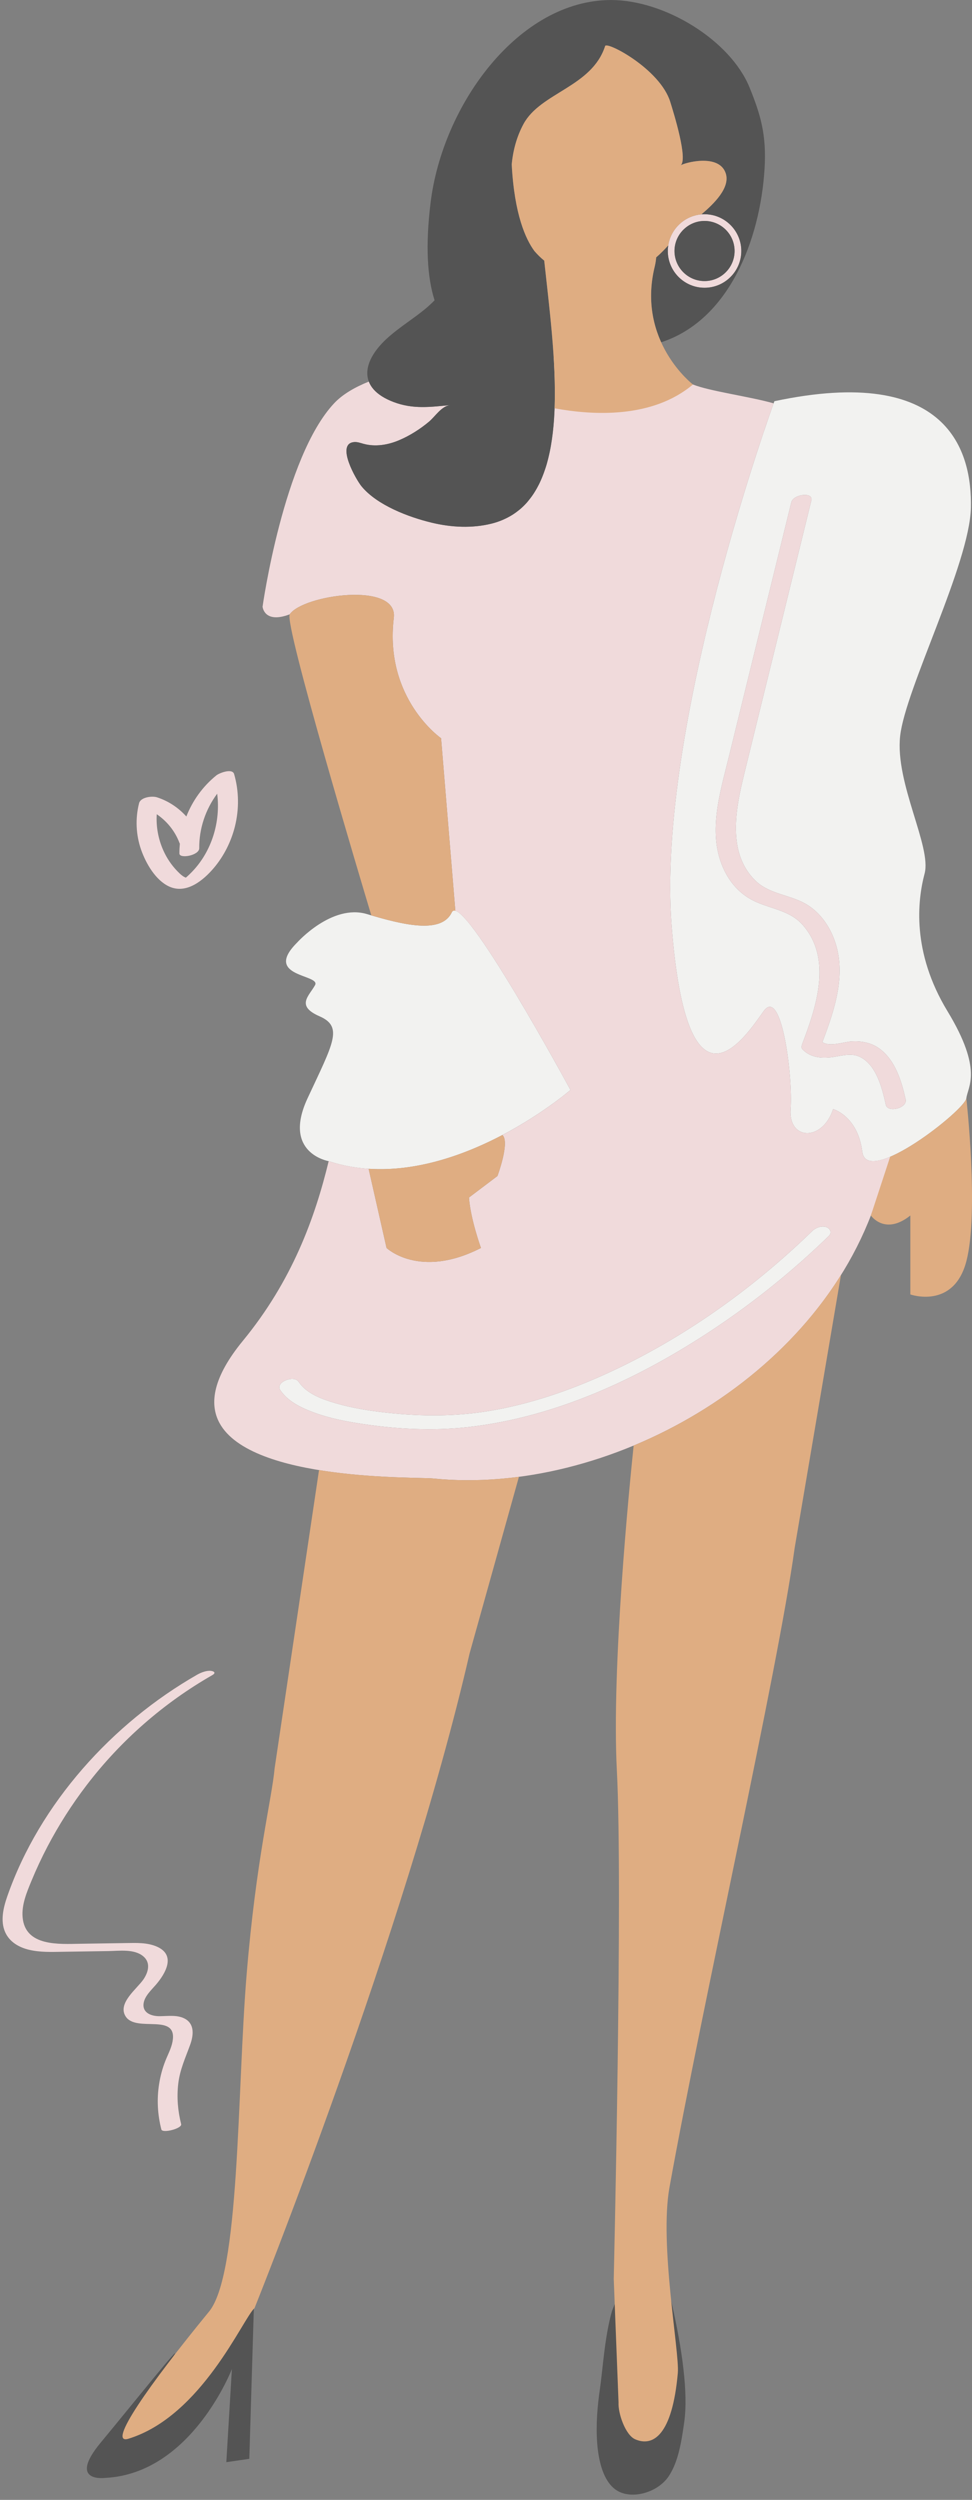
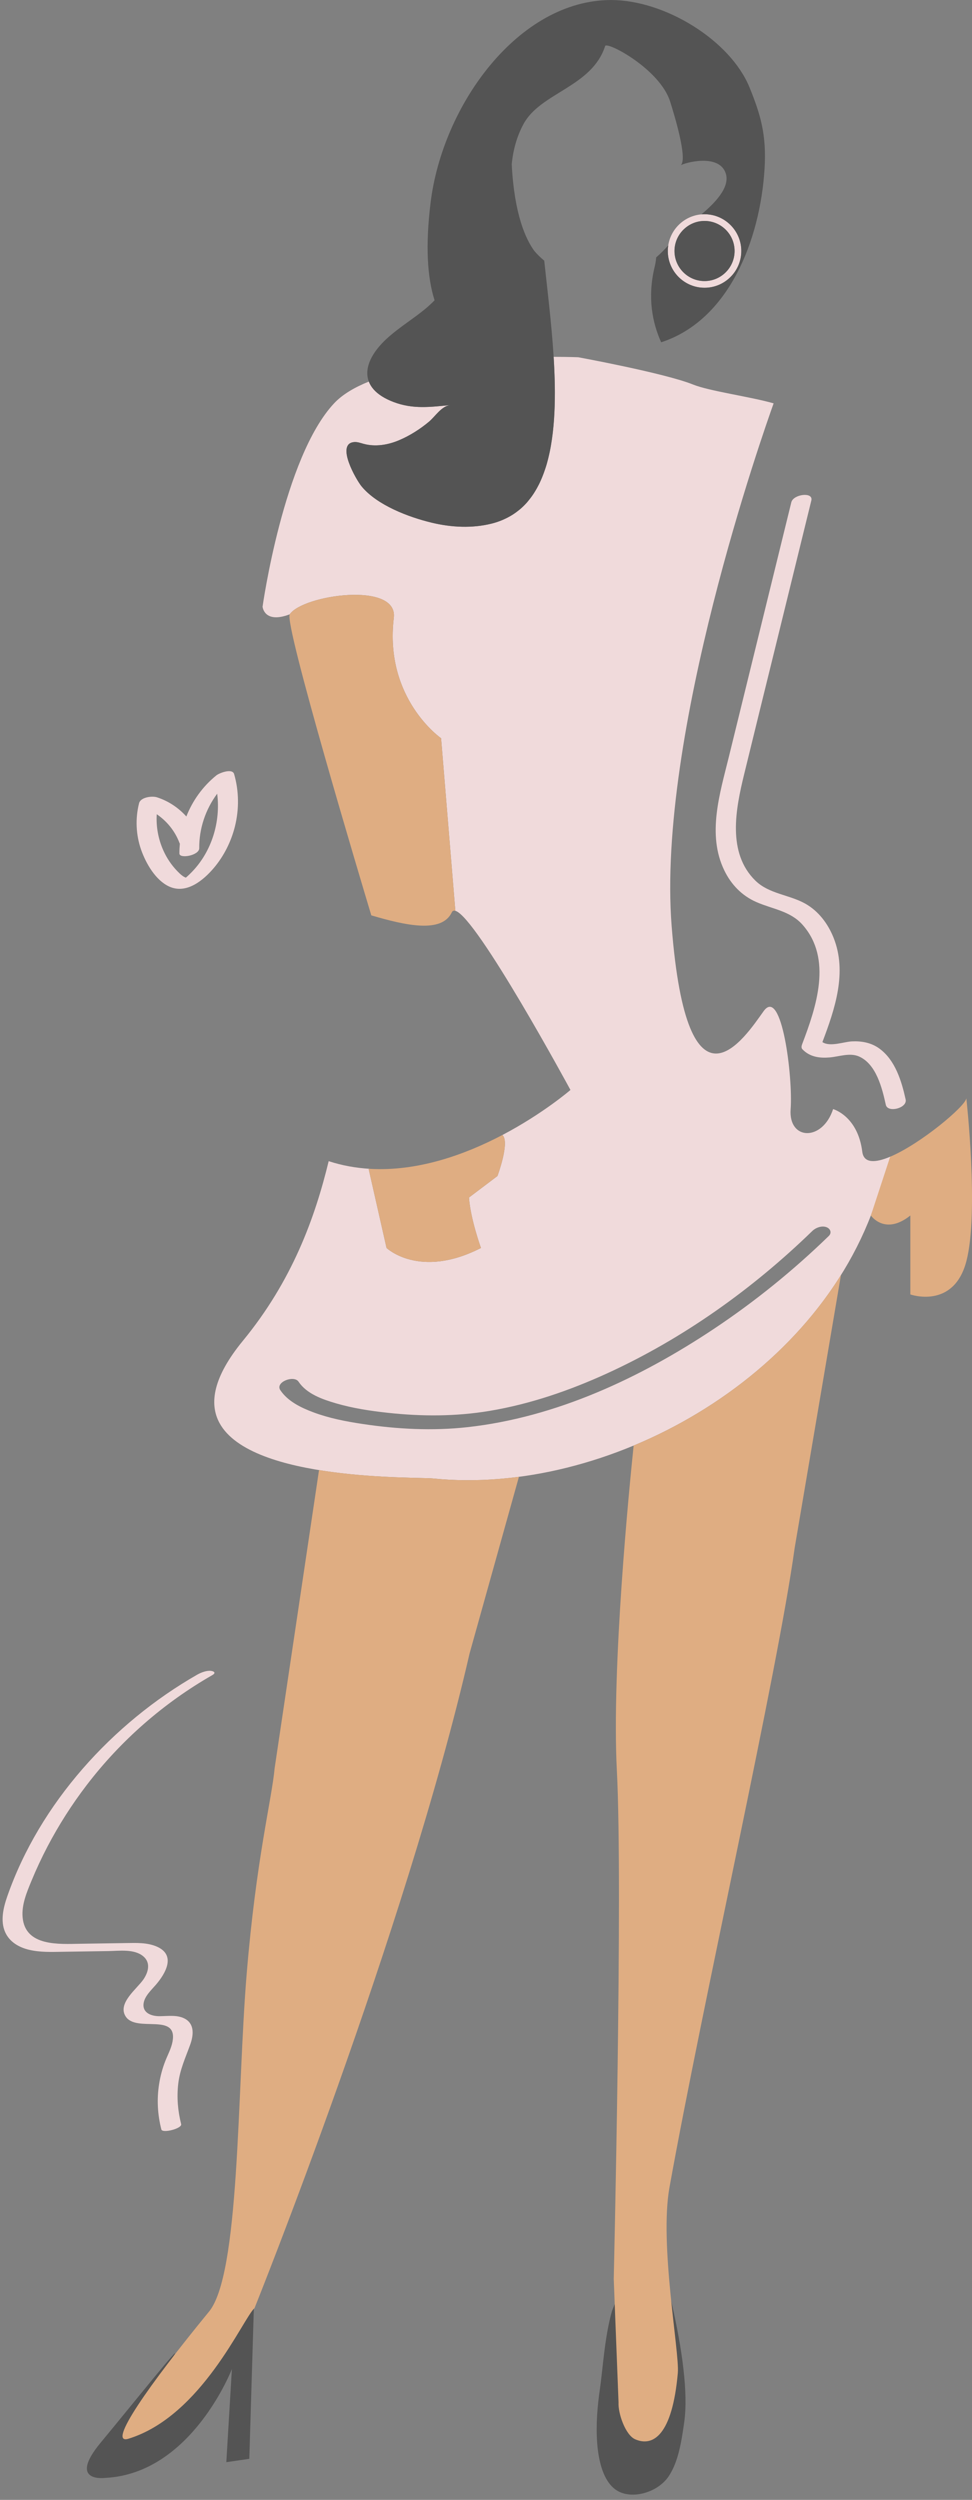
<svg xmlns="http://www.w3.org/2000/svg" fill="#000000" height="383.8" preserveAspectRatio="xMidYMid meet" version="1" viewBox="-0.4 0.0 149.3 383.8" width="149.3" zoomAndPan="magnify">
  <rect x="-0.4" y="0.0" width="149.3" height="383.8" fill="#808080" stroke="none" />
  <defs>
    <clipPath id="a">
-       <path d="M 42 60 L 148.898 60 L 148.898 220 L 42 220 Z M 42 60" />
-     </clipPath>
+       </clipPath>
    <clipPath id="b">
      <path d="M 133 168 L 148.898 168 L 148.898 200 L 133 200 Z M 133 168" />
    </clipPath>
  </defs>
  <g>
    <g clip-path="url(#a)" id="change1_1">
      <path d="M 126.535 188.402 C 125.816 188.141 124.906 188.473 124.383 188.98 C 115.199 197.898 104.523 205.516 92.863 210.848 C 87.109 213.48 81.043 215.57 74.789 216.613 C 69.59 217.48 64.398 217.473 59.176 216.906 C 56.492 216.617 53.809 216.207 51.215 215.453 C 49.137 214.844 46.723 214.016 45.457 212.129 C 44.754 211.074 41.828 212.184 42.656 213.426 C 43.816 215.156 45.848 216.125 47.738 216.832 C 50.172 217.742 52.766 218.242 55.328 218.625 C 60.625 219.422 66.051 219.699 71.379 219.113 C 85.023 217.609 97.953 211.543 109.27 204.008 C 115.566 199.816 121.473 195.031 126.898 189.762 C 127.414 189.266 127.141 188.621 126.535 188.402 Z M 134.664 160.977 C 133.426 160.078 131.949 159.809 130.445 159.883 C 129.191 159.945 127.09 160.773 125.922 159.992 C 127.844 154.914 129.762 149.27 127.633 143.957 C 126.77 141.805 125.316 139.863 123.262 138.719 C 120.797 137.348 117.727 137.246 115.637 135.211 C 111.25 130.926 112.609 124.172 113.895 118.898 C 115.504 112.289 117.137 105.688 118.762 99.082 C 120.582 91.668 122.402 84.254 124.223 76.836 C 124.559 75.473 121.457 75.867 121.148 77.113 C 117.941 90.172 114.734 103.23 111.531 116.285 C 110.16 121.859 108.184 128.117 110.848 133.621 C 111.902 135.805 113.555 137.52 115.789 138.496 C 118.254 139.578 120.992 139.855 122.871 141.977 C 127.5 147.199 124.973 154.629 122.809 160.316 C 122.719 160.562 122.641 160.875 122.855 161.098 C 123.992 162.277 125.48 162.48 127.059 162.344 C 128.516 162.215 130.152 161.578 131.562 162.207 C 134.203 163.387 135.102 167.078 135.66 169.613 C 135.945 170.91 139 170.129 138.707 168.797 C 138.09 165.988 137.109 162.746 134.664 160.977 Z M 137.863 113 C 137.062 120.246 142.723 129.98 141.621 134.113 C 140.523 138.246 139.621 146.168 145.133 155.246 C 150.645 164.324 148.234 166.836 148.031 168.621 C 147.828 170.41 132.734 182.336 132.047 176.824 C 131.355 171.312 127.566 170.277 127.566 170.277 C 125.934 175.285 120.676 175.102 121.043 170.277 C 121.406 165.457 119.691 151.344 116.891 155.246 C 114.086 159.148 105.18 173.035 102.766 142.188 C 100.355 111.34 118.547 61.598 118.547 61.598 C 145.352 55.906 148.922 69.359 148.727 77.969 C 148.535 86.578 138.664 105.754 137.863 113 Z M 45.223 144.727 C 45.223 144.727 50.57 138.723 55.973 140.34 C 61.379 141.953 67.395 143.48 69 140.062 C 70.609 136.648 87.223 167.34 87.223 167.34 C 87.223 167.34 67.84 184.113 50.07 178.266 C 50.07 178.266 42.914 177.059 46.84 168.621 C 50.762 160.188 52.379 157.648 48.684 156.031 C 44.992 154.418 47.07 152.926 47.992 151.246 C 48.914 149.57 39.914 150.031 45.223 144.727" fill="#f2f2f0" />
    </g>
    <g id="change2_1">
      <path d="M 126.535 188.402 C 125.816 188.141 124.906 188.473 124.383 188.98 C 115.199 197.898 104.523 205.516 92.863 210.848 C 87.109 213.48 81.043 215.57 74.789 216.613 C 69.59 217.48 64.398 217.473 59.176 216.906 C 56.492 216.617 53.809 216.207 51.215 215.453 C 49.137 214.844 46.723 214.016 45.457 212.129 C 44.754 211.074 41.828 212.184 42.656 213.426 C 43.816 215.156 45.848 216.125 47.738 216.832 C 50.172 217.742 52.766 218.242 55.328 218.625 C 60.625 219.422 66.051 219.699 71.379 219.113 C 85.023 217.609 97.953 211.543 109.27 204.008 C 115.566 199.816 121.473 195.031 126.898 189.762 C 127.414 189.266 127.141 188.621 126.535 188.402 Z M 136.367 177.574 L 134.344 183.855 C 125.312 211.891 92.625 229.68 66.125 226.988 C 63.613 226.73 38.184 227.449 33.312 218.465 C 31.691 215.469 32.352 211.398 36.906 205.852 C 44.492 196.617 47.973 186.977 50.086 178.27 C 52.168 178.953 54.273 179.316 56.371 179.445 C 56.363 179.445 56.359 179.445 56.352 179.445 C 56.281 179.48 56.234 179.504 56.234 179.504 L 58.973 191.598 C 58.973 191.598 64.039 196.434 73.477 191.598 C 73.477 191.598 71.867 187.16 71.637 183.855 L 76.012 180.551 C 76.012 180.551 77.961 175.301 76.77 174.258 C 76.77 174.254 76.766 174.254 76.766 174.254 C 76.766 174.258 76.762 174.258 76.758 174.262 C 83.031 170.969 87.223 167.34 87.223 167.34 C 87.223 167.34 72.824 140.742 69.543 139.836 L 67.352 113.34 C 67.352 113.34 58.602 107.273 60.09 94.859 C 60.77 89.203 46.09 91.34 44.109 94.312 C 40.164 95.82 39.93 93.145 39.93 93.145 C 39.93 93.145 43.148 70.188 50.93 61.91 C 52.195 60.562 54.047 59.473 56.254 58.582 C 56.73 59.836 57.961 60.938 60.098 61.738 C 63.082 62.859 65.758 62.48 68.785 62.188 C 67.418 62.324 66.465 63.926 65.496 64.738 C 64.148 65.871 62.535 66.895 60.91 67.582 C 59.203 68.309 57.266 68.633 55.473 68.148 C 54.98 68.016 54.484 67.82 53.973 67.871 C 51.129 68.145 54.312 73.664 55.129 74.66 C 57.512 77.566 62.387 79.402 65.91 80.246 C 68.926 80.973 72.113 81.137 75.121 80.387 C 84.305 78.105 85.379 66.664 84.641 54.785 C 86.973 54.789 88.418 54.848 88.418 54.848 C 88.418 54.848 101.68 57.281 106.035 59.031 C 108.609 60.066 114.859 60.898 118.43 61.926 C 116.875 66.254 100.469 112.797 102.766 142.188 C 105.18 173.035 114.086 159.148 116.891 155.246 C 119.691 151.344 121.406 165.457 121.043 170.277 C 120.676 175.102 125.934 175.285 127.566 170.277 C 127.566 170.277 131.355 171.312 132.047 176.824 C 132.27 178.637 134.062 178.555 136.367 177.574 Z M 138.707 168.797 C 138.09 165.988 137.109 162.746 134.664 160.977 C 133.426 160.078 131.949 159.809 130.445 159.883 C 129.191 159.945 127.09 160.773 125.922 159.992 C 127.844 154.914 129.762 149.27 127.633 143.957 C 126.77 141.805 125.316 139.863 123.262 138.719 C 120.797 137.348 117.727 137.246 115.637 135.211 C 111.25 130.926 112.609 124.172 113.895 118.898 C 115.504 112.289 117.137 105.688 118.762 99.082 C 120.582 91.668 122.402 84.254 124.223 76.836 C 124.559 75.473 121.457 75.867 121.148 77.113 C 117.941 90.172 114.734 103.23 111.531 116.285 C 110.16 121.859 108.184 128.117 110.848 133.621 C 111.902 135.805 113.555 137.52 115.789 138.496 C 118.254 139.578 120.992 139.855 122.871 141.977 C 127.5 147.199 124.973 154.629 122.809 160.316 C 122.719 160.562 122.641 160.875 122.855 161.098 C 123.992 162.277 125.48 162.48 127.059 162.344 C 128.516 162.215 130.152 161.578 131.562 162.207 C 134.203 163.387 135.102 167.078 135.66 169.613 C 135.945 170.91 139 170.129 138.707 168.797 Z M 32.043 256.531 C 31.371 256.426 30.465 256.781 29.891 257.109 C 16.875 264.551 5.691 276.867 0.715 291.152 C 0.121 292.848 -0.375 294.914 0.391 296.637 C 1.059 298.141 2.496 298.965 4.035 299.34 C 5.746 299.754 7.543 299.68 9.289 299.652 C 11.598 299.617 13.906 299.582 16.215 299.547 C 17.887 299.523 20.203 299.176 21.602 300.344 C 22.785 301.328 22.387 302.777 21.645 303.875 C 20.66 305.336 17.621 307.527 18.887 309.559 C 20.508 312.156 26.949 308.891 26.098 313.461 C 25.902 314.492 25.387 315.426 25.004 316.395 C 24.551 317.535 24.238 318.723 24.043 319.934 C 23.668 322.277 23.797 324.633 24.383 326.93 C 24.547 327.574 27.598 326.785 27.426 326.113 C 26.91 324.078 26.734 321.984 26.98 319.898 C 27.234 317.73 28.094 315.914 28.82 313.898 C 29.305 312.543 29.527 310.84 28.094 309.984 C 26.934 309.293 25.43 309.531 24.148 309.543 C 22.941 309.559 21.453 309.094 21.656 307.582 C 21.805 306.465 22.863 305.508 23.559 304.699 C 25.035 302.973 26.664 300.18 23.715 298.871 C 22.215 298.207 20.508 298.293 18.91 298.316 C 16.605 298.352 14.297 298.387 11.988 298.422 C 8.688 298.473 3.48 298.871 3.074 294.367 C 2.902 292.43 3.707 290.523 4.43 288.773 C 5.172 286.973 6 285.203 6.906 283.473 C 8.629 280.191 10.629 277.055 12.879 274.109 C 18.117 267.242 24.723 261.461 32.215 257.176 C 32.77 256.859 32.543 256.609 32.043 256.531 Z M 24.684 130.555 C 25.211 131.738 25.938 132.82 26.84 133.75 C 27.074 133.992 27.316 134.234 27.59 134.434 C 27.727 134.543 27.879 134.633 28.039 134.703 C 28.09 134.719 28.117 134.73 28.152 134.742 C 28.484 134.469 29.02 133.926 29.094 133.848 C 32.137 130.699 33.504 126.16 32.961 121.855 C 31.176 124.25 30.172 127.215 30.203 130.223 C 30.215 131.34 27.168 131.891 27.156 131.039 C 27.152 130.531 27.184 130.023 27.227 129.523 C 27.211 129.492 27.188 129.469 27.176 129.434 C 26.488 127.605 25.25 126.078 23.676 125.008 C 23.559 126.898 23.902 128.801 24.684 130.555 Z M 21.273 130.453 C 20.473 128.168 20.367 125.664 20.961 123.316 C 21.199 122.379 22.969 122.172 23.699 122.406 C 25.461 122.969 27.012 124.008 28.223 125.355 C 29.18 122.922 30.742 120.734 32.828 119.047 C 33.281 118.68 35.289 117.898 35.562 118.844 C 36.316 121.449 36.34 124.242 35.688 126.871 C 35.113 129.184 34.004 131.406 32.469 133.23 C 30.863 135.133 28.258 137.32 25.598 136.113 C 23.492 135.156 22.004 132.539 21.273 130.453 Z M 103.203 38.535 C 103.203 41.078 105.273 43.152 107.816 43.152 C 110.363 43.152 112.434 41.078 112.434 38.535 C 112.434 35.992 110.363 33.922 107.816 33.922 C 105.273 33.922 103.203 35.992 103.203 38.535 Z M 102.176 38.535 C 102.176 35.426 104.707 32.891 107.816 32.891 C 110.93 32.891 113.465 35.426 113.465 38.535 C 113.465 41.648 110.93 44.18 107.816 44.18 C 104.707 44.18 102.176 41.648 102.176 38.535 Z M 62.543 127.844 L 62.629 128.629 C 62.512 128.297 62.488 128.039 62.543 127.844" fill="#f0dadb" />
    </g>
    <g id="change3_1">
      <path d="M 107.816 43.152 C 110.363 43.152 112.434 41.078 112.434 38.535 C 112.434 35.992 110.363 33.922 107.816 33.922 C 106.578 33.922 105.453 34.418 104.625 35.219 C 104.594 35.246 104.562 35.277 104.531 35.305 C 103.715 36.137 103.203 37.277 103.203 38.535 C 103.203 41.078 105.273 43.152 107.816 43.152 Z M 114.73 13.426 C 111.789 6.203 101.742 0.004 93.465 0.004 C 79.305 0.004 67.57 16.039 65.734 31.156 C 64.926 37.785 65.238 42.613 66.352 46.109 C 65.895 46.566 65.418 47.016 64.891 47.449 C 63.09 48.934 61.086 50.16 59.332 51.699 C 55.164 55.348 54.398 59.598 60.098 61.738 C 63.082 62.859 65.758 62.48 68.785 62.188 C 67.418 62.324 66.465 63.926 65.496 64.738 C 64.148 65.871 62.535 66.895 60.91 67.582 C 59.203 68.309 57.266 68.633 55.473 68.148 C 54.98 68.016 54.484 67.82 53.973 67.871 C 51.129 68.145 54.312 73.664 55.129 74.66 C 57.512 77.566 62.387 79.402 65.91 80.246 C 68.926 80.973 72.113 81.137 75.121 80.387 C 75.645 80.258 76.137 80.086 76.609 79.898 C 76.758 79.84 76.898 79.77 77.039 79.707 C 77.363 79.562 77.672 79.406 77.969 79.234 C 78.117 79.148 78.262 79.062 78.402 78.973 C 78.695 78.781 78.98 78.574 79.25 78.355 C 79.355 78.27 79.465 78.195 79.566 78.105 C 79.914 77.801 80.242 77.477 80.551 77.125 C 80.652 77.012 80.742 76.883 80.84 76.762 C 81.043 76.512 81.242 76.258 81.426 75.988 C 81.543 75.816 81.652 75.641 81.762 75.461 C 81.91 75.223 82.051 74.977 82.184 74.723 C 82.289 74.523 82.398 74.328 82.496 74.121 C 82.621 73.855 82.738 73.578 82.852 73.305 C 83.016 72.902 83.172 72.488 83.312 72.062 C 83.391 71.828 83.473 71.598 83.543 71.359 C 83.633 71.047 83.715 70.727 83.797 70.406 C 83.844 70.211 83.895 70.016 83.938 69.812 C 84.016 69.465 84.094 69.109 84.16 68.746 C 84.188 68.602 84.211 68.449 84.234 68.301 C 84.664 65.805 84.832 63.078 84.824 60.238 C 84.824 60.113 84.824 59.988 84.824 59.863 C 84.812 58.309 84.754 56.73 84.66 55.137 C 84.652 55.004 84.645 54.871 84.637 54.738 C 84.633 54.672 84.633 54.602 84.625 54.535 L 84.625 54.539 C 84.305 49.555 83.676 44.5 83.195 40.02 C 83.195 40.016 83.195 40.016 83.195 40.016 C 82.633 39.562 82.133 39.062 81.684 38.539 C 80.363 36.746 78.602 32.945 78.203 25.238 C 78.402 23.078 78.973 20.973 80.004 19.055 C 82.617 14.195 90.523 13.371 92.551 7.066 C 92.793 6.312 100.965 10.578 102.547 15.629 C 103.098 17.395 105.309 24.523 104.137 25.395 C 104.66 25.004 110.031 23.492 111.07 26.602 C 111.805 28.801 109.277 31.277 107.336 32.914 C 107.492 32.902 107.656 32.891 107.816 32.891 C 110.93 32.891 113.465 35.426 113.465 38.535 C 113.465 41.648 110.93 44.18 107.816 44.18 C 104.707 44.18 102.176 41.648 102.176 38.535 C 102.176 38.242 102.203 37.957 102.246 37.676 C 101.68 38.297 101.117 38.891 100.391 39.516 C 100.352 39.973 100.285 40.445 100.16 40.953 C 99.012 45.684 99.816 49.59 101.156 52.551 C 111.547 49.18 116.367 36.855 117.039 25.883 C 117.355 20.668 116.41 17.555 114.73 13.426 Z M 101.242 354.633 C 101.262 356.113 103.02 357.645 103.102 359.117 C 103.176 360.422 103.27 361.723 103.348 363.023 C 103.582 366.984 100.508 372.082 97.121 370.961 C 93.914 369.902 95.332 350.379 95.332 350.379 L 93.609 354.789 C 92.473 358.699 92.172 363.895 91.762 366.668 C 91.355 369.41 91.121 372.301 91.328 375.082 C 91.449 376.758 91.785 378.656 92.516 380.168 C 92.969 381.102 93.574 381.887 94.379 382.375 C 96.703 383.797 100.66 382.672 102.332 380.148 C 103.832 377.891 104.301 374.672 104.699 371.859 C 105.324 367.469 104.41 360.656 102.703 353.301 C 102.633 352.996 101.234 354 101.242 354.633 Z M 25.523 370.594 C 30.586 365.602 34.527 359.336 38.613 353.648 L 37.895 377.5 L 34.363 378.012 L 35.219 363.711 C 35.219 363.711 29.031 379.777 15.766 380.426 C 15.766 380.426 9.926 381.223 15.051 375.031 C 20.578 368.352 27.816 359.27 26.277 361.699 C 24.801 364.031 22.656 366.613 21.469 369.094 C 21.195 369.672 20.566 370.668 20.66 371.34 C 20.789 372.23 22.246 372.262 22.961 372.168 C 24.043 372.027 24.797 371.309 25.523 370.594" fill="#545454" />
    </g>
    <g id="change4_1">
      <path d="M 66.125 226.988 C 64.754 226.848 56.559 226.992 48.602 225.699 C 45.336 247.621 41.789 271.449 41.785 271.461 C 41.344 276.305 38.961 285.285 37.488 303.07 C 35.984 321.254 36.488 349.426 31.613 355.012 C 22.613 365.988 15.906 375.469 19.332 374.414 C 30.613 370.941 36.945 355.883 38.699 354.355 C 38.699 354.355 61.844 296.824 71.73 253.844 L 79.309 226.727 C 74.836 227.316 70.398 227.422 66.125 226.988" fill="#dfad82" />
    </g>
    <g id="change4_2">
      <path d="M 96.93 221.934 C 96.242 228.52 93.527 256.012 94.352 271.852 C 95.289 289.938 93.871 349.863 93.871 349.863 L 94.609 368.844 C 94.512 370.48 95.652 373.836 97.156 374.496 C 99.887 375.695 102.867 373.922 103.715 364.305 C 103.992 361.109 100.855 344.578 102.434 335.82 C 107.613 307.066 119 256.934 121.66 237.66 L 128.773 195.742 C 121.422 207.504 109.742 216.602 96.93 221.934" fill="#dfad82" />
    </g>
    <g id="change4_3">
      <path d="M 56.352 179.445 C 56.281 179.48 56.234 179.504 56.234 179.504 L 58.973 191.598 C 58.973 191.598 64.039 196.434 73.477 191.598 C 73.477 191.598 71.867 187.16 71.637 183.855 L 76.012 180.551 C 76.012 180.551 77.961 175.301 76.77 174.258 C 76.77 174.254 76.766 174.254 76.766 174.254 C 71.133 177.215 63.816 179.898 56.352 179.445" fill="#dfad82" />
    </g>
    <g clip-path="url(#b)" id="change4_6">
      <path d="M 148.031 168.621 C 147.895 169.828 141.027 175.605 136.332 177.59 L 133.367 186.613 C 133.367 186.613 135.516 189.742 139.43 186.613 L 139.43 198.734 C 139.43 198.734 146.074 201.082 148.031 193.652 C 149.988 186.223 148.031 168.621 148.031 168.621" fill="#dfad82" />
    </g>
    <g id="change4_4">
      <path d="M 69 140.062 C 69.113 139.828 69.301 139.77 69.543 139.836 L 67.352 113.34 C 67.352 113.34 58.602 107.273 60.09 94.859 C 60.77 89.203 46.09 91.34 44.109 94.312 C 43.184 95.695 55.117 135.492 56.633 140.535 C 61.859 142.07 67.461 143.344 69 140.062" fill="#dfad82" />
    </g>
    <g id="change4_5">
-       <path d="M 100.16 40.953 C 100.285 40.445 100.352 39.973 100.391 39.516 C 101.117 38.891 101.68 38.297 102.246 37.676 C 102.641 35.129 104.734 33.141 107.336 32.914 C 109.277 31.277 111.805 28.801 111.07 26.602 C 110.031 23.492 104.66 25.004 104.137 25.395 C 105.309 24.523 103.098 17.395 102.547 15.629 C 100.965 10.578 92.793 6.312 92.551 7.066 C 90.523 13.371 82.617 14.195 80.004 19.055 C 78.973 20.973 78.402 23.078 78.203 25.238 C 78.602 32.945 80.363 36.746 81.684 38.539 C 82.133 39.062 82.633 39.562 83.195 40.016 C 83.195 40.016 83.195 40.016 83.195 40.02 C 83.941 46.988 85.055 55.352 84.789 62.688 C 90.664 63.773 99.801 64.285 106.035 59.031 C 106.035 59.031 97.379 52.395 100.16 40.953" fill="#dfad82" />
-     </g>
+       </g>
  </g>
</svg>